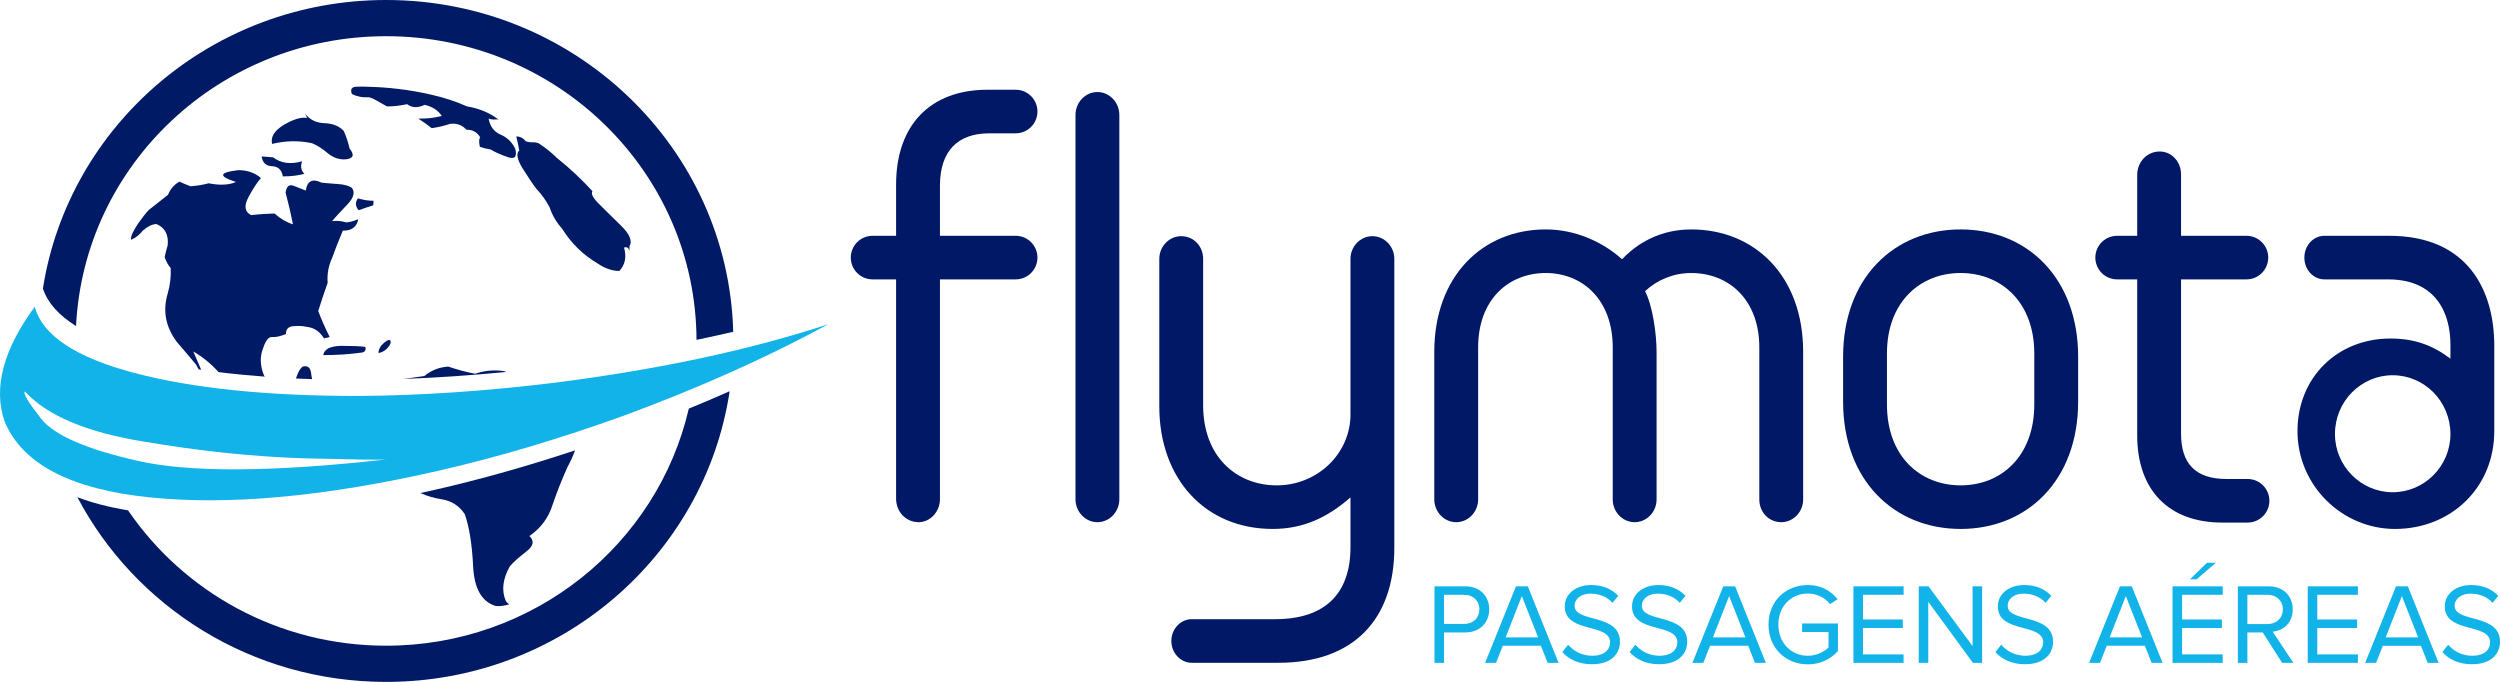
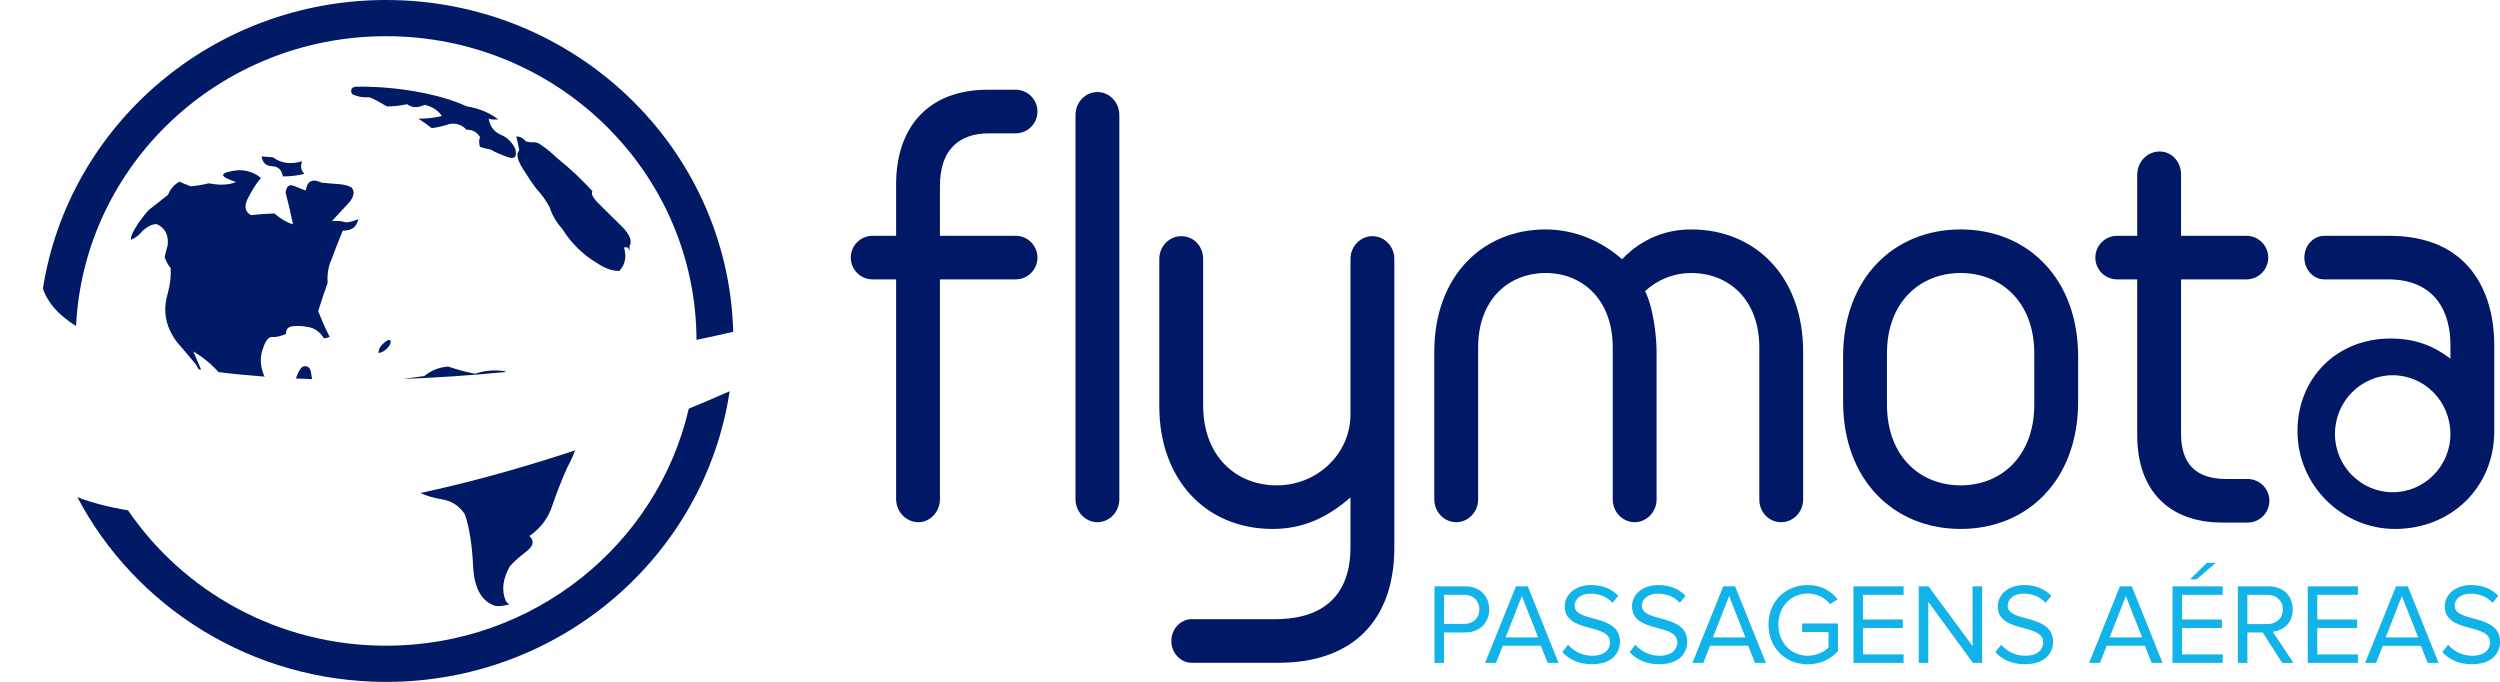
<svg xmlns="http://www.w3.org/2000/svg" xml:space="preserve" width="150.334mm" height="41.005mm" style="shape-rendering:geometricPrecision; text-rendering:geometricPrecision; image-rendering:optimizeQuality; fill-rule:evenodd; clip-rule:evenodd" viewBox="0 0 15033.38 4100.46">
  <defs>
    <style type="text/css">
   
    .fil2 {fill:#001866}
    .fil0 {fill:#001A66}
    .fil1 {fill:#11B3E8}
    .fil3 {fill:#11B3E8;fill-rule:nonzero}
   
  </style>
  </defs>
  <g id="Camada_x0020_1">
    <path class="fil0" d="M3574.41 1195.26c4.21,6.52 9.58,13.04 16.1,19.55l-16.1 -19.55z" />
    <path class="fil0" d="M3042.88 2236.85l-9.2 -4.97c-62.08,-9.2 -120.71,-3.84 -176.27,15.71 -54.04,-10.35 -108.07,-24.91 -162.11,-43.3 -55.18,3.83 -103.09,22.99 -143.7,57.09 -39.09,4.99 -81.25,10.73 -126.47,17.25 198.89,-7.29 405.07,-21.08 617.75,-41.78zm-1165.75 42.93l0 0c-2.69,-10.35 -4.6,-21.84 -6.13,-34.11 -3.83,-35.64 -21.08,-49.43 -50.59,-41.38 -13.41,9.2 -25.68,29.12 -36.4,59.39l-4.61 12.27c32.2,1.15 64.77,2.68 97.73,3.83zm-696.7 -85.46l0 0c4.22,9.19 9.2,18.4 14.57,26.83l14.56 1.91c-15.71,-37.56 -31.43,-73.96 -47.14,-109.6 57.49,33.72 108.07,75.11 151.76,124.16 88.52,11.12 181.26,19.93 278.22,27.22l-4.99 -7.29c-24.13,-59.4 -25.68,-114.97 -3.83,-167.85 14.57,-43.31 32.2,-64.38 52.5,-63.23 18.78,2.68 46.75,-3.45 83.17,-17.63 0,-30.28 15.32,-45.98 46.36,-47.51 31.04,-2.69 56.71,-1.16 77.03,3.83 44.84,4.21 79.71,27.2 105.38,69.36 12.26,-1.53 23.77,-4.22 34.49,-8.05 -27.2,-54.03 -49.82,-105.77 -68.98,-155.97 17.63,-56.72 36.41,-113.05 56.73,-169.77 -3.84,-52.89 4.97,-102.31 26.44,-148.31 18.77,-52.5 40.23,-107.68 64.76,-165.55 52.88,1.15 83.92,-21.83 93.12,-69.36 -26.82,11.89 -51.35,18.39 -72.82,19.93 -24.51,-8.04 -52.88,-10.73 -85.06,-8.04 21.45,-24.91 52.11,-57.87 91.2,-98.88 39.09,-40.62 48.29,-74.35 28.35,-100.41 -17.62,-13.41 -46.75,-21.07 -87.37,-23.75 -40.23,-2.69 -72.04,-5.37 -95.04,-8.05 -55.18,-26.44 -86.99,-10.34 -95.04,47.52l-77.03 -29.89c-24.51,-7.67 -39.08,6.12 -44.45,41.77 16.1,60.17 31.05,124.16 44.45,191.23 -37.93,-11.5 -75.1,-33.34 -111.5,-65.15 -49.83,1.53 -96.58,4.6 -139.89,9.96 -39.08,-19.54 -44.45,-55.95 -16.08,-108.45 28.35,-52.88 53.26,-90.83 75.1,-114.58 -36.4,-31.43 -82,-47.52 -135.65,-47.52 -117.66,13.41 -122.26,36.78 -14.57,71.27 -42.92,18.4 -97.72,21.09 -164.02,7.67 -34.87,9.2 -71.27,15.33 -109.22,18.01 -28.36,-10.73 -50.59,-19.92 -66.67,-27.97 -31.05,17.24 -54.43,43.68 -68.98,79.32 -39.1,30.28 -77.8,60.55 -115.36,90.83 -17.63,18.39 -39.08,45.98 -65.14,82.77 -11.89,18.39 -21.85,35.64 -30.28,51.35 -9.2,18.4 -13.41,33.73 -11.88,45.6 28.36,-11.87 51.74,-30.27 70.9,-55.18 31.04,-26.44 58.63,-39.46 82.78,-39.46 51.35,22.22 73.57,64.76 67.05,128.37 -6.89,22.23 -13.02,45.61 -18.39,70.9 10.74,28.74 23,50.58 36.4,65.14 2.69,50.21 -3.06,101.18 -18.01,154.06 -31.03,103.85 -12.26,201.57 56.72,292.4 39.09,44.83 77.42,90.05 115.35,136.04zm1442.83 749.2l0 0 -95.42 21.07c39.08,18.01 81.62,30.28 127.23,37.56 59.4,9.2 105.77,38.7 139.49,88.91 27.21,76.26 44.07,181.64 50.59,315.78 6.89,132.97 52.11,212.29 136.03,237.2 22.62,2.68 49.82,-0.76 80.87,-9.96 -8.05,-5.37 -14.95,-11.88 -20.32,-19.93 -27.21,-63.23 -18.77,-132.98 24.53,-209.24 21.47,-24.91 54.41,-54.41 99.26,-88.9 42.92,-32.96 49.04,-63.61 18.01,-92.75 68.98,-47.51 115.35,-110.36 139.87,-189.69 25.68,-75.1 55.18,-149.84 88.91,-224.95 18.39,-32.95 33.34,-66.29 45.6,-100.4 -285.88,94.66 -564.1,173.22 -834.65,235.3z" />
    <path class="fil0" d="M3104.59 819.71c6.51,27.59 12.64,56.33 18.01,85.07 -19.94,16.86 -13.42,53.27 20.31,108.45 33.72,54.04 61.69,95.04 83.16,122.63 31.03,32.96 57.48,69.75 78.94,110.76 16.1,48.67 41.39,91.2 75.1,128.38 54.05,86.6 124.17,155.97 210.4,207.32 45.98,31.42 90.82,47.13 133.74,47.13 35.25,-37.93 44.45,-84.69 28.35,-140.26 1.55,-1.14 3.46,-1.91 6.14,-1.91 13.8,-2.69 22.23,4.59 26.44,21.84l0 -27.59c18.78,-31.81 1.91,-73.19 -50.59,-124.54 -52.88,-51.36 -100.78,-98.5 -144.08,-142.18 -6.52,-6.51 -11.89,-13.03 -16.1,-19.55 -14.56,-18.39 -18.77,-33.72 -11.87,-45.6 -63.62,-69.74 -134.52,-136.43 -212.69,-199.27 -35.26,-34.49 -72.43,-64 -111.52,-88.92 -11.11,-4.21 -20.31,-6.12 -28.36,-6.12 -14.95,1.53 -31.04,-0.76 -48.67,-5.75 -13.41,-18.39 -32.58,-28.36 -56.71,-29.89z" />
-     <path class="fil0" d="M2067.59 788.28c-25.68,-29.12 -63.62,-44.83 -113.43,-47.52 -51.35,-1.15 -91.21,-20.31 -119.57,-57.09l12.26 25.67c-35.25,-6.51 -81.62,7.28 -139.87,41.39 -56.71,34.11 -80.48,72.43 -70.9,114.58 82.39,-19.92 162.87,-21.08 241.05,-3.84 31.04,13.04 62.85,33.35 95.42,61.33 32.2,26.06 68.22,37.93 107.3,35.25 45.6,-5.36 53.27,-26.83 22.23,-65.15 -8.05,-35.64 -19.54,-70.51 -34.49,-104.62z" />
    <path class="fil0" d="M2219.34 584.79c14.95,3.84 35.64,13.8 62.86,29.9 27.2,15.71 42.14,24.14 44.83,25.29 39.08,0 79.33,-4.6 121.48,-13.42 28.36,22.23 63.23,23.38 105,3.84 45.99,10.34 80.48,32.96 103.47,67.07 -48.67,11.87 -95.8,16.85 -141.78,15.7 27.2,17.25 54.03,36.02 80.85,57.49 39.09,-5.37 75.88,-14.19 109.61,-25.68 40.23,-5.37 73.57,6.52 99.25,35.26 36.4,-1.15 63.99,14.18 82.78,45.6 -8.05,10.34 -8.44,29.51 -1.93,57.1 17.63,6.52 39.09,11.88 64.77,16.1 25.68,15.71 59.4,30.65 101.56,45.21 42.91,15.72 58.62,-0.76 46.36,-49.43 -18.77,-39.47 -47.9,-67.83 -86.99,-84.7 -40.62,-17.23 -64.77,-49.43 -73.2,-96.95 9.58,3.84 20.32,5.75 32.58,5.75 9.58,-1.15 18.39,-1.15 26.44,0 -52.5,-40.62 -115.35,-67.06 -188.55,-78.94 -68.58,-30.28 -141.02,-54.03 -216.52,-70.89 -127.22,-29.14 -255.22,-44.85 -385.13,-47.53 -14.56,-1.15 -36.4,-1.15 -64.77,0 -27.97,1.53 -37.17,16.1 -26.06,43.69 31.05,15.71 65.16,22.23 103.09,19.54z" />
-     <path class="fil0" d="M1943.8 2135.31c79.72,0 154.06,-4.61 223.04,-14.18 25.68,-1.15 35.64,-13.04 30.28,-35.26 -31.05,-4.22 -79.71,-6.13 -145.63,-6.13 -66.3,1.53 -101.93,19.92 -107.69,55.57z" />
    <path class="fil0" d="M2276.06 2123.42c25.68,-5.36 46.75,-19.16 62.85,-41.77 8.05,-10.35 11.49,-20.69 9.96,-31.42 -5.36,-10.74 -18.78,-6.52 -40.23,11.88 -21.85,18.39 -32.58,38.71 -32.58,61.31z" />
    <path class="fil0" d="M1816.58 969.93c-68.98,19.93 -127.23,11.88 -174.36,-23.76l-68.98 -5.74c5.36,37.93 26.44,57.86 62.84,59 36.41,1.55 58.26,21.85 64.76,61.32 48.68,0 91.98,-5.36 129.91,-15.7 -20.3,-18.41 -25.29,-43.31 -14.17,-75.12z" />
-     <path class="fil0" d="M2156.5 1264.24c28.73,-10.34 57.48,-20.3 87.37,-29.5 2.68,-9.59 3.06,-18.4 1.91,-27.6 -26.82,0 -52.5,-3.44 -77.03,-9.96l-16.08 -4.21c-17.63,22.6 -16.48,46.36 3.83,71.27z" />
    <path class="fil0" d="M2321.66 217.67c1028.57,0 1862.84,816.64 1866.67,1826.04 75.11,-15.71 148.69,-31.81 220.73,-48.67 -29.5,-1106.73 -952.68,-1995.04 -2087.4,-1995.04 -1043.88,0 -1909.2,752.26 -2063.64,1735.22 27.98,85.07 94.66,160.19 199.28,225.33 47.9,-970.69 864.16,-1742.88 1864.36,-1742.88zm1820.3 2239.54l0 0c-188.54,816.26 -931.99,1425.59 -1820.3,1425.59 -646.88,0 -1216.72,-323.07 -1551.65,-813.97 -114.59,-18.78 -216.14,-45.22 -304.66,-78.95 347.19,659.52 1048.1,1110.58 1856.31,1110.58 1048.88,0 1916.88,-758.78 2065.95,-1747.87 -80.49,35.64 -162.49,70.51 -245.65,104.62z" />
-     <path class="fil1" d="M4981.99 1949.06c-467.15,154.05 -1012.47,270.93 -1635.59,351.03 -420.78,51.74 -817.03,78.56 -1188.37,80.86 -548.39,0.76 -998.29,-45.6 -1350.09,-138.34 -351.41,-92.75 -550.68,-224.57 -598.59,-395.49 0.77,-1.15 1.15,-2.68 1.15,-4.59 -191.23,259.44 -252.16,490.13 -182.8,692.48 107.3,255.22 397.79,407.36 872.22,455.64 474.81,49.44 1055.77,-3.83 1743.26,-161.33 357.17,-82.02 727.36,-192.38 1110.58,-330.72 447.21,-164.78 856.88,-347.97 1228.23,-549.54zm-4832.04 405.06l0 0c132.21,144.48 368.66,244.5 709.73,300.45 341.83,58.24 665.65,91.97 971.07,101.55 305.82,7.66 469.46,9.96 490.53,6.9 -687.11,76.64 -1184.92,78.94 -1495.33,7.66 -308.49,-69.74 -501.25,-154.44 -579.05,-253.3 -77.41,-98.88 -109.97,-153.29 -96.95,-163.26z" />
    <path class="fil2" d="M5652.23 1117.09c0,-209.24 106.92,-315.39 296.61,-315.39l158.65 0c72.44,0 131.07,-58.63 131.07,-131.07 0,-72.42 -58.63,-131.06 -131.07,-131.06l-168.99 0c-345.67,0 -549.93,213.84 -549.93,570.23l0 308.12 -141.4 0c-72.43,0 -131.06,58.62 -131.06,131.06 0,72.42 58.63,131.06 131.06,131.06l141.4 0 0 1318.66c0,79.32 59.4,141.41 135.28,141.41 68.98,0 128.38,-62.09 128.38,-137.96l0 -1322.11 455.26 0c72.44,0 131.07,-58.64 131.07,-131.06 0,-72.44 -58.63,-131.06 -131.07,-131.06l-455.26 0 0 -300.83z" />
    <path class="fil2" d="M6599.17 3140.11c72.43,0 131.83,-62.09 131.83,-137.96l0 -2310.82c0,-75.88 -59.4,-137.96 -131.83,-137.96 -72.43,0 -131.83,62.08 -131.83,137.96l0 2310.82c0,75.87 59.4,137.96 131.83,137.96z" />
    <path class="fil2" d="M8252.76 1420.22c-72.42,0 -131.82,61.31 -131.82,136.42l0 935.44c0,235.3 -198.5,426.53 -442.99,426.53 -244.49,0 -443,-173.98 -443,-481.32l0 -880.65c0,-75.11 -55.96,-136.42 -131.83,-136.42 -72.43,0 -131.83,61.31 -131.83,136.42l0 887.54c0,433.42 274.38,736.55 681.75,736.55 184.32,0 329.56,-68.98 467.9,-189.7l0 298.92c0,279.75 -152.53,433.42 -453.72,433.42l-501.64 0c-65.91,0 -121.86,58.63 -121.86,131.06 0,72.43 55.95,131.06 121.86,131.06l523.1 0c448.74,0 695.92,-258.68 695.92,-692.1l0 -1736.75c0,-75.11 -59.4,-136.42 -131.84,-136.42z" />
    <path class="fil2" d="M10169.64 1379.59c-228.02,0 -362.91,124.17 -415.8,179.35 -118.8,-106.91 -283.58,-179.35 -458.71,-179.35 -378.62,0 -670.26,278.98 -670.26,736.55l0 887.16c0,75.11 59.4,136.81 131.84,136.81 72.42,0 131.82,-61.7 131.82,-136.81l0 -914.37c0,-287.03 182.03,-447.21 406.6,-447.21 220.73,0 402.76,160.18 402.76,447.21l0 914.37c0,75.11 59.4,136.81 131.84,136.81 72.42,0 131.82,-61.7 131.82,-136.81l0 -887.16c0,-105.77 -23,-276.69 -69.36,-365.21 72.81,-68.21 171.68,-109.21 277.45,-109.21 226.1,0 409.66,160.18 409.66,447.21l0 914.37c0,75.11 55.95,136.81 131.82,136.81 72.44,0 131.84,-61.7 131.84,-136.81l0 -887.16c0,-457.57 -291.63,-736.55 -673.32,-736.55z" />
    <path class="fil2" d="M12232.89 2432.3c0,310.79 -198.5,486.31 -443,486.31 -244.49,0 -443,-175.52 -443,-486.31l0 -307.35c0,-307.72 198.51,-483.23 443,-483.23 244.5,0 443,175.51 443,483.23l0 307.35zm263.67 -287.41l0 0c0,-472.9 -306.2,-765.3 -706.67,-765.3 -400.46,0 -706.66,292.4 -706.66,765.3l0 270.55c0,472.9 306.2,765.29 706.66,765.29 400.47,0 706.67,-292.39 706.67,-765.29l0 -270.55z" />
    <path class="fil2" d="M13387.93 2880.29c-186.25,0 -272.48,-93.13 -272.48,-272.48l0 -927.77 393.19 0c72.43,0 131.06,-58.64 131.06,-131.06 0,-72.44 -58.63,-131.06 -131.06,-131.06l-393.19 0 0 -369.05c0,-75.88 -55.94,-137.96 -128.38,-137.96 -75.88,0 -135.27,62.08 -135.27,141.41l0 365.6 -120.71 0c-72.44,0 -131.06,58.62 -131.06,131.06 0,72.42 58.62,131.06 131.06,131.06l120.71 0 0 938.12c0,327.65 187.77,524.25 511.98,524.25l151.75 0c72.44,0 131.06,-58.64 131.06,-131.06 0,-72.44 -58.62,-131.06 -131.06,-131.06l-127.6 0z" />
    <path class="fil2" d="M14735.32 2610.11c0,192.38 -156.35,349.89 -347.19,349.89 -190.85,0 -347.2,-157.51 -347.2,-349.89 0,-196.2 156.35,-353.7 347.2,-353.7 190.84,0 347.19,157.5 347.19,353.7zm0 -453.35l0 0c-107.68,-80.85 -215.37,-121.09 -360.98,-121.09 -319.61,0 -558.74,234.91 -558.74,556.81 0,325.36 266.72,588.25 586.33,588.25 336.85,0 597.05,-248.71 597.05,-588.25l0 -513.13c0,-336.47 -161.34,-661.43 -631.54,-661.43l-390.12 0c-66.68,0 -120.33,58.62 -120.33,131.06 0,72.42 53.65,131.06 120.33,131.06l382.83 0c292.02,0 375.17,207.32 375.17,392.8l0 83.92z" />
    <path class="fil3" d="M8683.34 3986l0 -182.91 127.68 0c91.8,0 144.26,-63.49 144.26,-138.73 0,-75.23 -51.76,-138.74 -144.26,-138.74l-184.97 0 0 460.38 57.29 0zm120.78 -233.98l-120.78 0 0 -175.32 120.78 0c54.53,0 91.8,35.89 91.8,87.66 0,51.77 -37.27,87.66 -91.8,87.66zm568.06 233.98l-184.99 -460.38 -71.08 0 -185.67 460.38 65.57 0 40.72 -102.84 229.15 0 40.73 102.84 65.57 0zm-122.86 -153.23l-195.34 0 97.32 -248.48 98.02 248.48zm322.32 161.51c124.24,0 169.8,-69.01 169.8,-135.27 0,-171.87 -272.64,-112.51 -272.64,-216.05 0,-43.48 40.03,-73.16 94.57,-73.16 50.38,0 98.7,16.57 133.21,55.22l34.51 -42.11c-38.65,-40.72 -93.18,-64.87 -162.89,-64.87 -91.11,0 -158.75,52.46 -158.75,128.38 0,164.27 272.64,98 272.64,216.72 0,35.9 -26.24,80.08 -108.37,80.08 -64.89,0 -114.57,-31.76 -144.26,-66.27l-34.51 44.17c37.96,42.8 97.32,73.16 176.69,73.16zm404.47 0c124.24,0 169.8,-69.01 169.8,-135.27 0,-171.87 -272.64,-112.51 -272.64,-216.05 0,-43.48 40.03,-73.16 94.57,-73.16 50.38,0 98.7,16.57 133.21,55.22l34.51 -42.11c-38.65,-40.72 -93.18,-64.87 -162.89,-64.87 -91.11,0 -158.75,52.46 -158.75,128.38 0,164.27 272.64,98 272.64,216.72 0,35.9 -26.24,80.08 -108.37,80.08 -64.89,0 -114.57,-31.76 -144.26,-66.27l-34.51 44.17c37.96,42.8 97.32,73.16 176.69,73.16zm642.6 -8.28l-184.98 -460.38 -71.09 0 -185.67 460.38 65.57 0 40.72 -102.84 229.16 0 40.72 102.84 65.57 0zm-122.86 -153.23l-195.34 0 97.33 -248.48 98.01 248.48zm375.48 162.21c75.24,0 138.05,-31.76 180.85,-80.07l0 -165.65 -215.36 0 0 51.07 158.75 0 0 93.19c-23.47,23.46 -69.02,49.7 -124.24,49.7 -100.77,0 -177.38,-78 -177.38,-187.05 0,-110.45 76.61,-187.06 177.38,-187.06 55.22,0 104.23,26.23 133.21,63.5l45.56 -28.99c-40.03,-49.69 -96.62,-85.58 -178.77,-85.58 -131.14,0 -236.75,94.55 -236.75,238.13 0,142.87 105.61,238.81 236.75,238.81zm575.65 -8.98l0 -51.07 -244.34 0 0 -158.75 239.5 0 0 -51.08 -239.5 0 0 -148.4 244.34 0 0 -51.08 -301.63 0 0 460.38 301.63 0zm472.11 0l0 -460.38 -57.29 0 0 359.61 -265.04 -359.61 -58.67 0 0 460.38 57.29 0 0 -367.2 268.49 367.2 55.22 0zm256.76 8.28c124.24,0 169.8,-69.01 169.8,-135.27 0,-171.87 -272.64,-112.51 -272.64,-216.05 0,-43.48 40.03,-73.16 94.56,-73.16 50.38,0 98.7,16.57 133.21,55.22l34.52 -42.11c-38.65,-40.72 -93.19,-64.87 -162.89,-64.87 -91.11,0 -158.76,52.46 -158.76,128.38 0,164.27 272.64,98 272.64,216.72 0,35.9 -26.23,80.08 -108.37,80.08 -64.88,0 -114.57,-31.76 -144.26,-66.27l-34.51 44.17c37.97,42.8 97.32,73.16 176.7,73.16zm828.28 -8.28l-184.99 -460.38 -71.08 0 -185.67 460.38 65.56 0 40.73 -102.84 229.15 0 40.73 102.84 65.57 0zm-122.86 -153.23l-195.34 0 97.32 -248.48 98.02 248.48zm443.81 -448.64l-53.83 0 -102.16 99.4 39.35 0 116.64 -99.4zm40.73 601.87l0 -51.07 -244.34 0 0 -158.75 239.51 0 0 -51.08 -239.51 0 0 -148.4 244.34 0 0 -51.08 -301.63 0 0 460.38 301.63 0zm425.17 0l-124.23 -187.74c62.8,-5.52 120.1,-51.07 120.1,-133.9 0,-84.89 -60.75,-138.74 -144.96,-138.74l-184.97 0 0 460.38 57.29 0 0 -182.91 92.48 0 116.65 182.91 67.64 0zm-155.99 -233.29l-120.78 0 0 -176.01 120.78 0c54.53,0 92.49,35.21 92.49,87.66 0,51.77 -37.96,88.35 -92.49,88.35zm543.9 233.29l0 -51.07 -244.34 0 0 -158.75 239.51 0 0 -51.08 -239.51 0 0 -148.4 244.34 0 0 -51.08 -301.63 0 0 460.38 301.63 0zm485.23 0l-184.99 -460.38 -71.09 0 -185.67 460.38 65.57 0 40.73 -102.84 229.15 0 40.73 102.84 65.57 0zm-122.86 -153.23l-195.34 0 97.32 -248.48 98.02 248.48zm322.32 161.51c124.24,0 169.8,-69.01 169.8,-135.27 0,-171.87 -272.64,-112.51 -272.64,-216.05 0,-43.48 40.03,-73.16 94.56,-73.16 50.39,0 98.7,16.57 133.22,55.22l34.51 -42.11c-38.65,-40.72 -93.19,-64.87 -162.89,-64.87 -91.11,0 -158.75,52.46 -158.75,128.38 0,164.27 272.63,98 272.63,216.72 0,35.9 -26.23,80.08 -108.36,80.08 -64.89,0 -114.58,-31.76 -144.26,-66.27l-34.52 44.17c37.97,42.8 97.33,73.16 176.7,73.16z" />
  </g>
</svg>